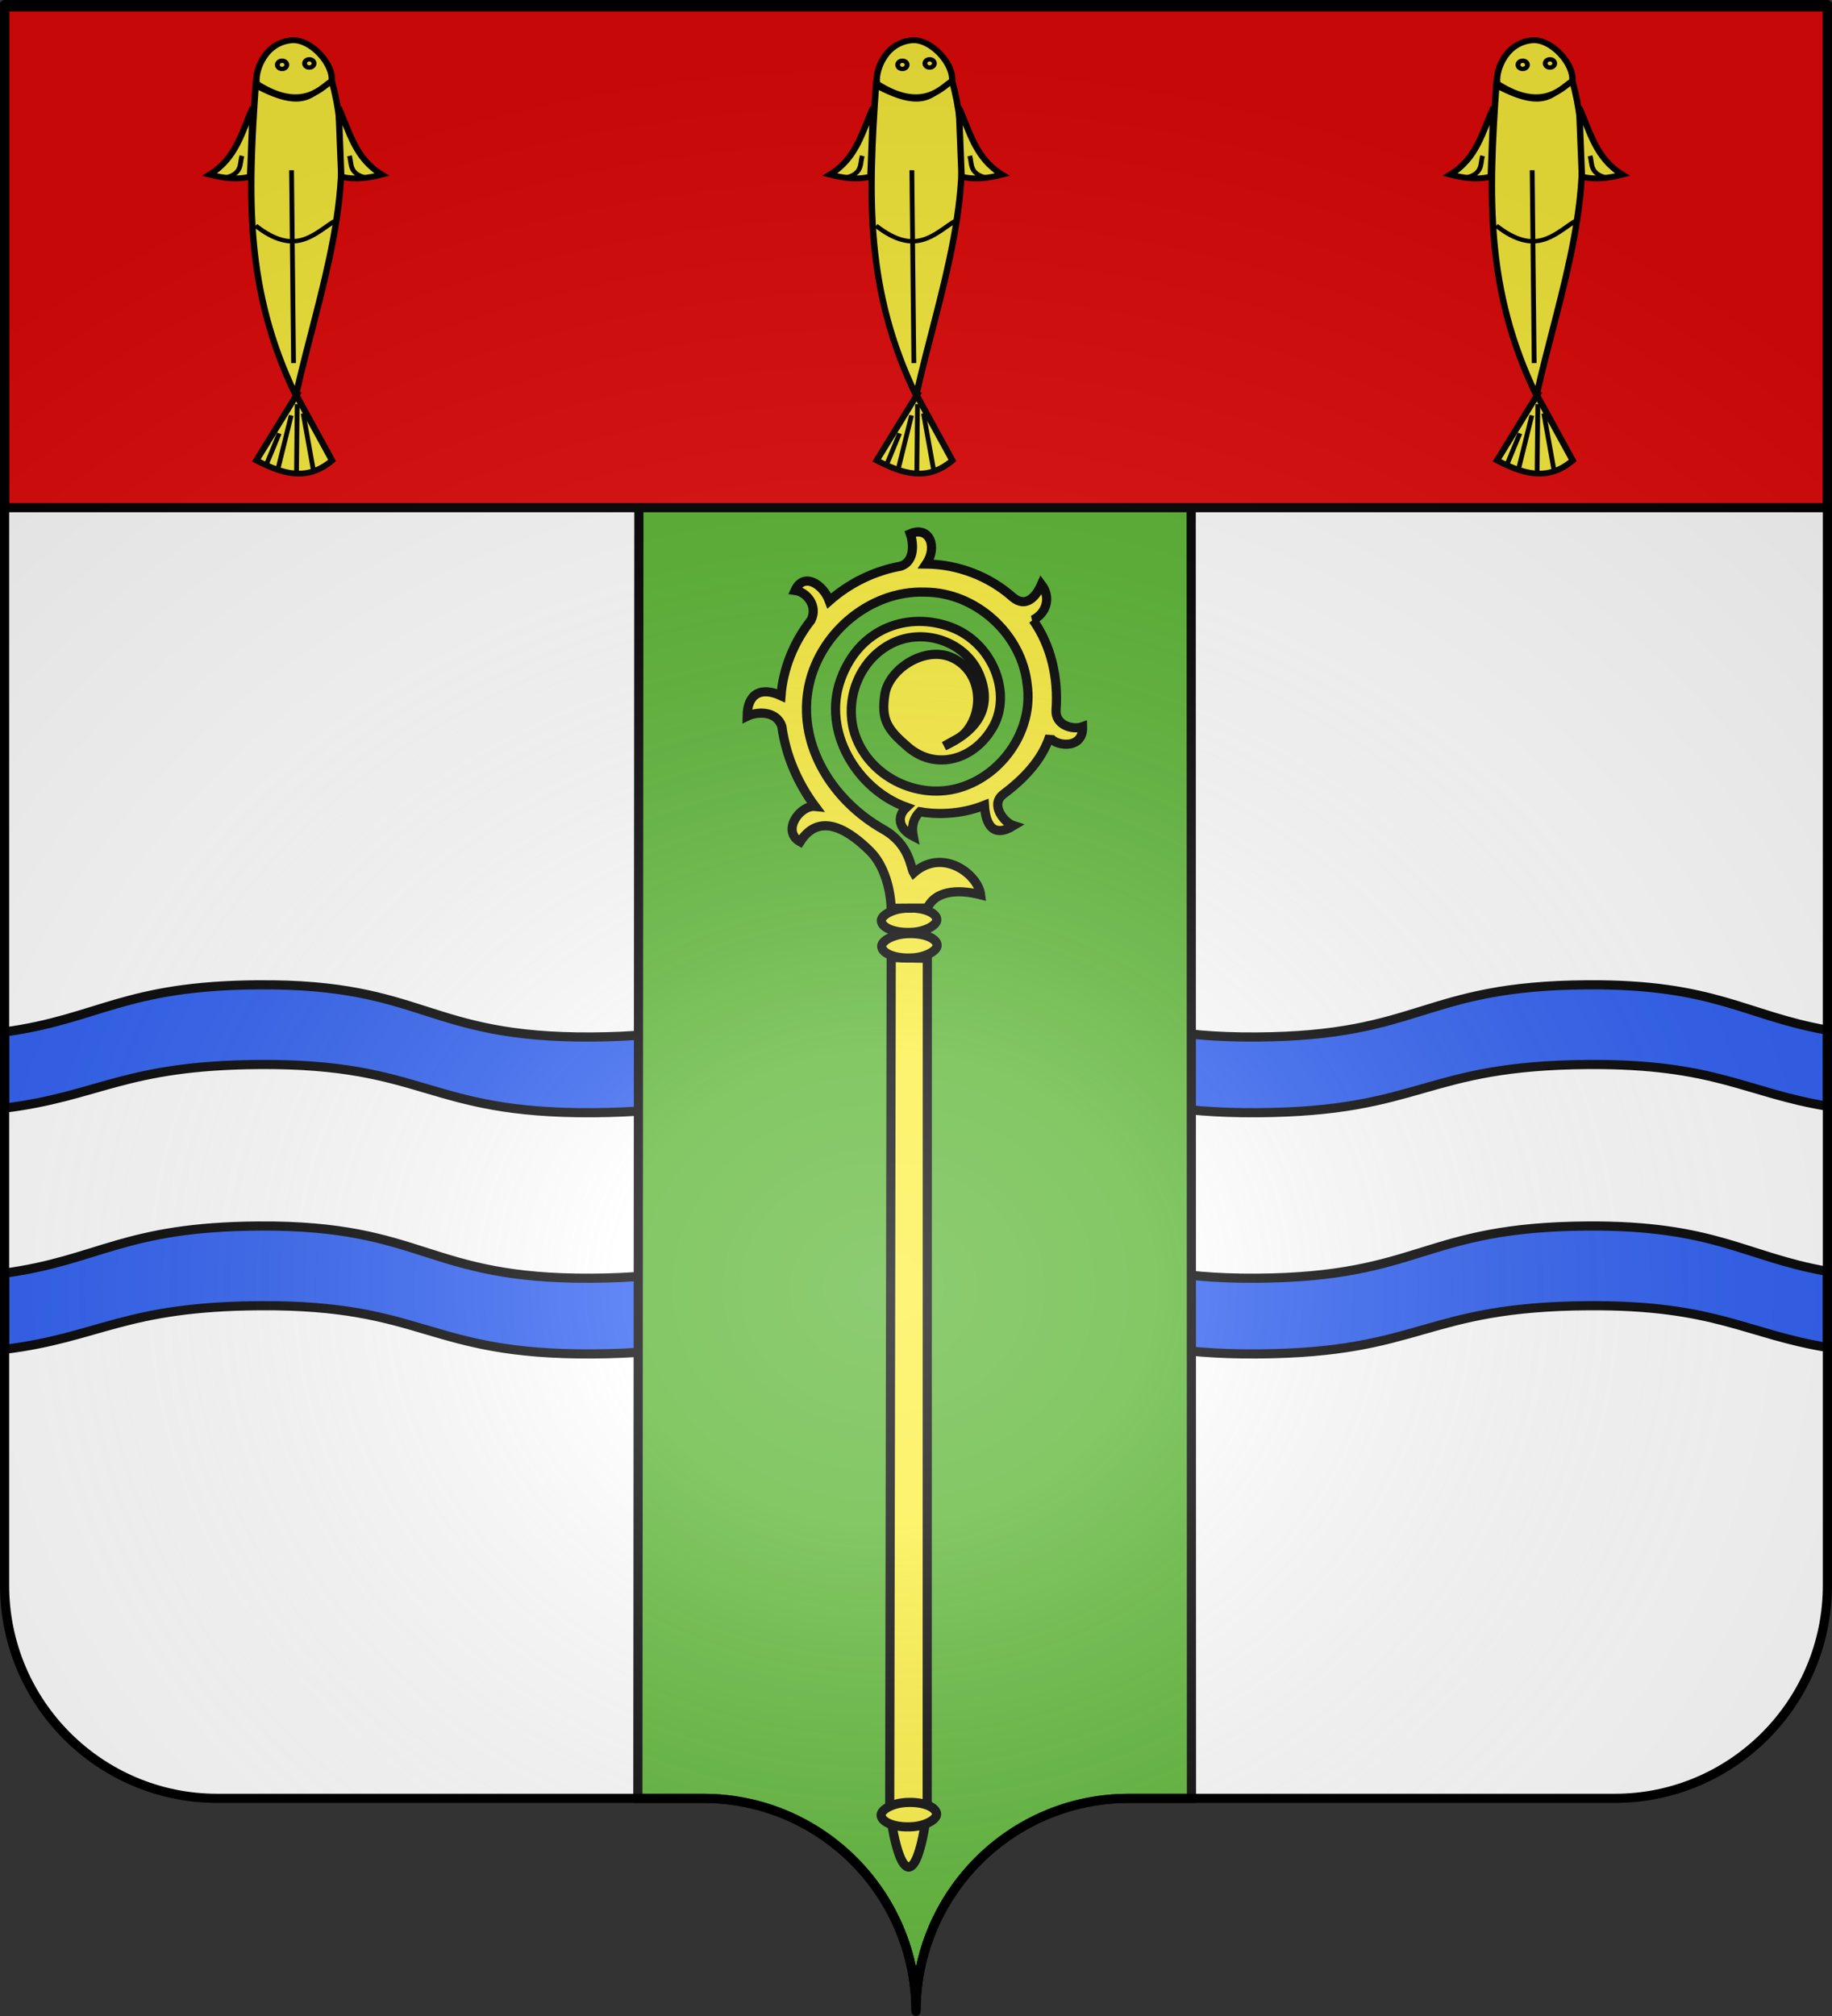
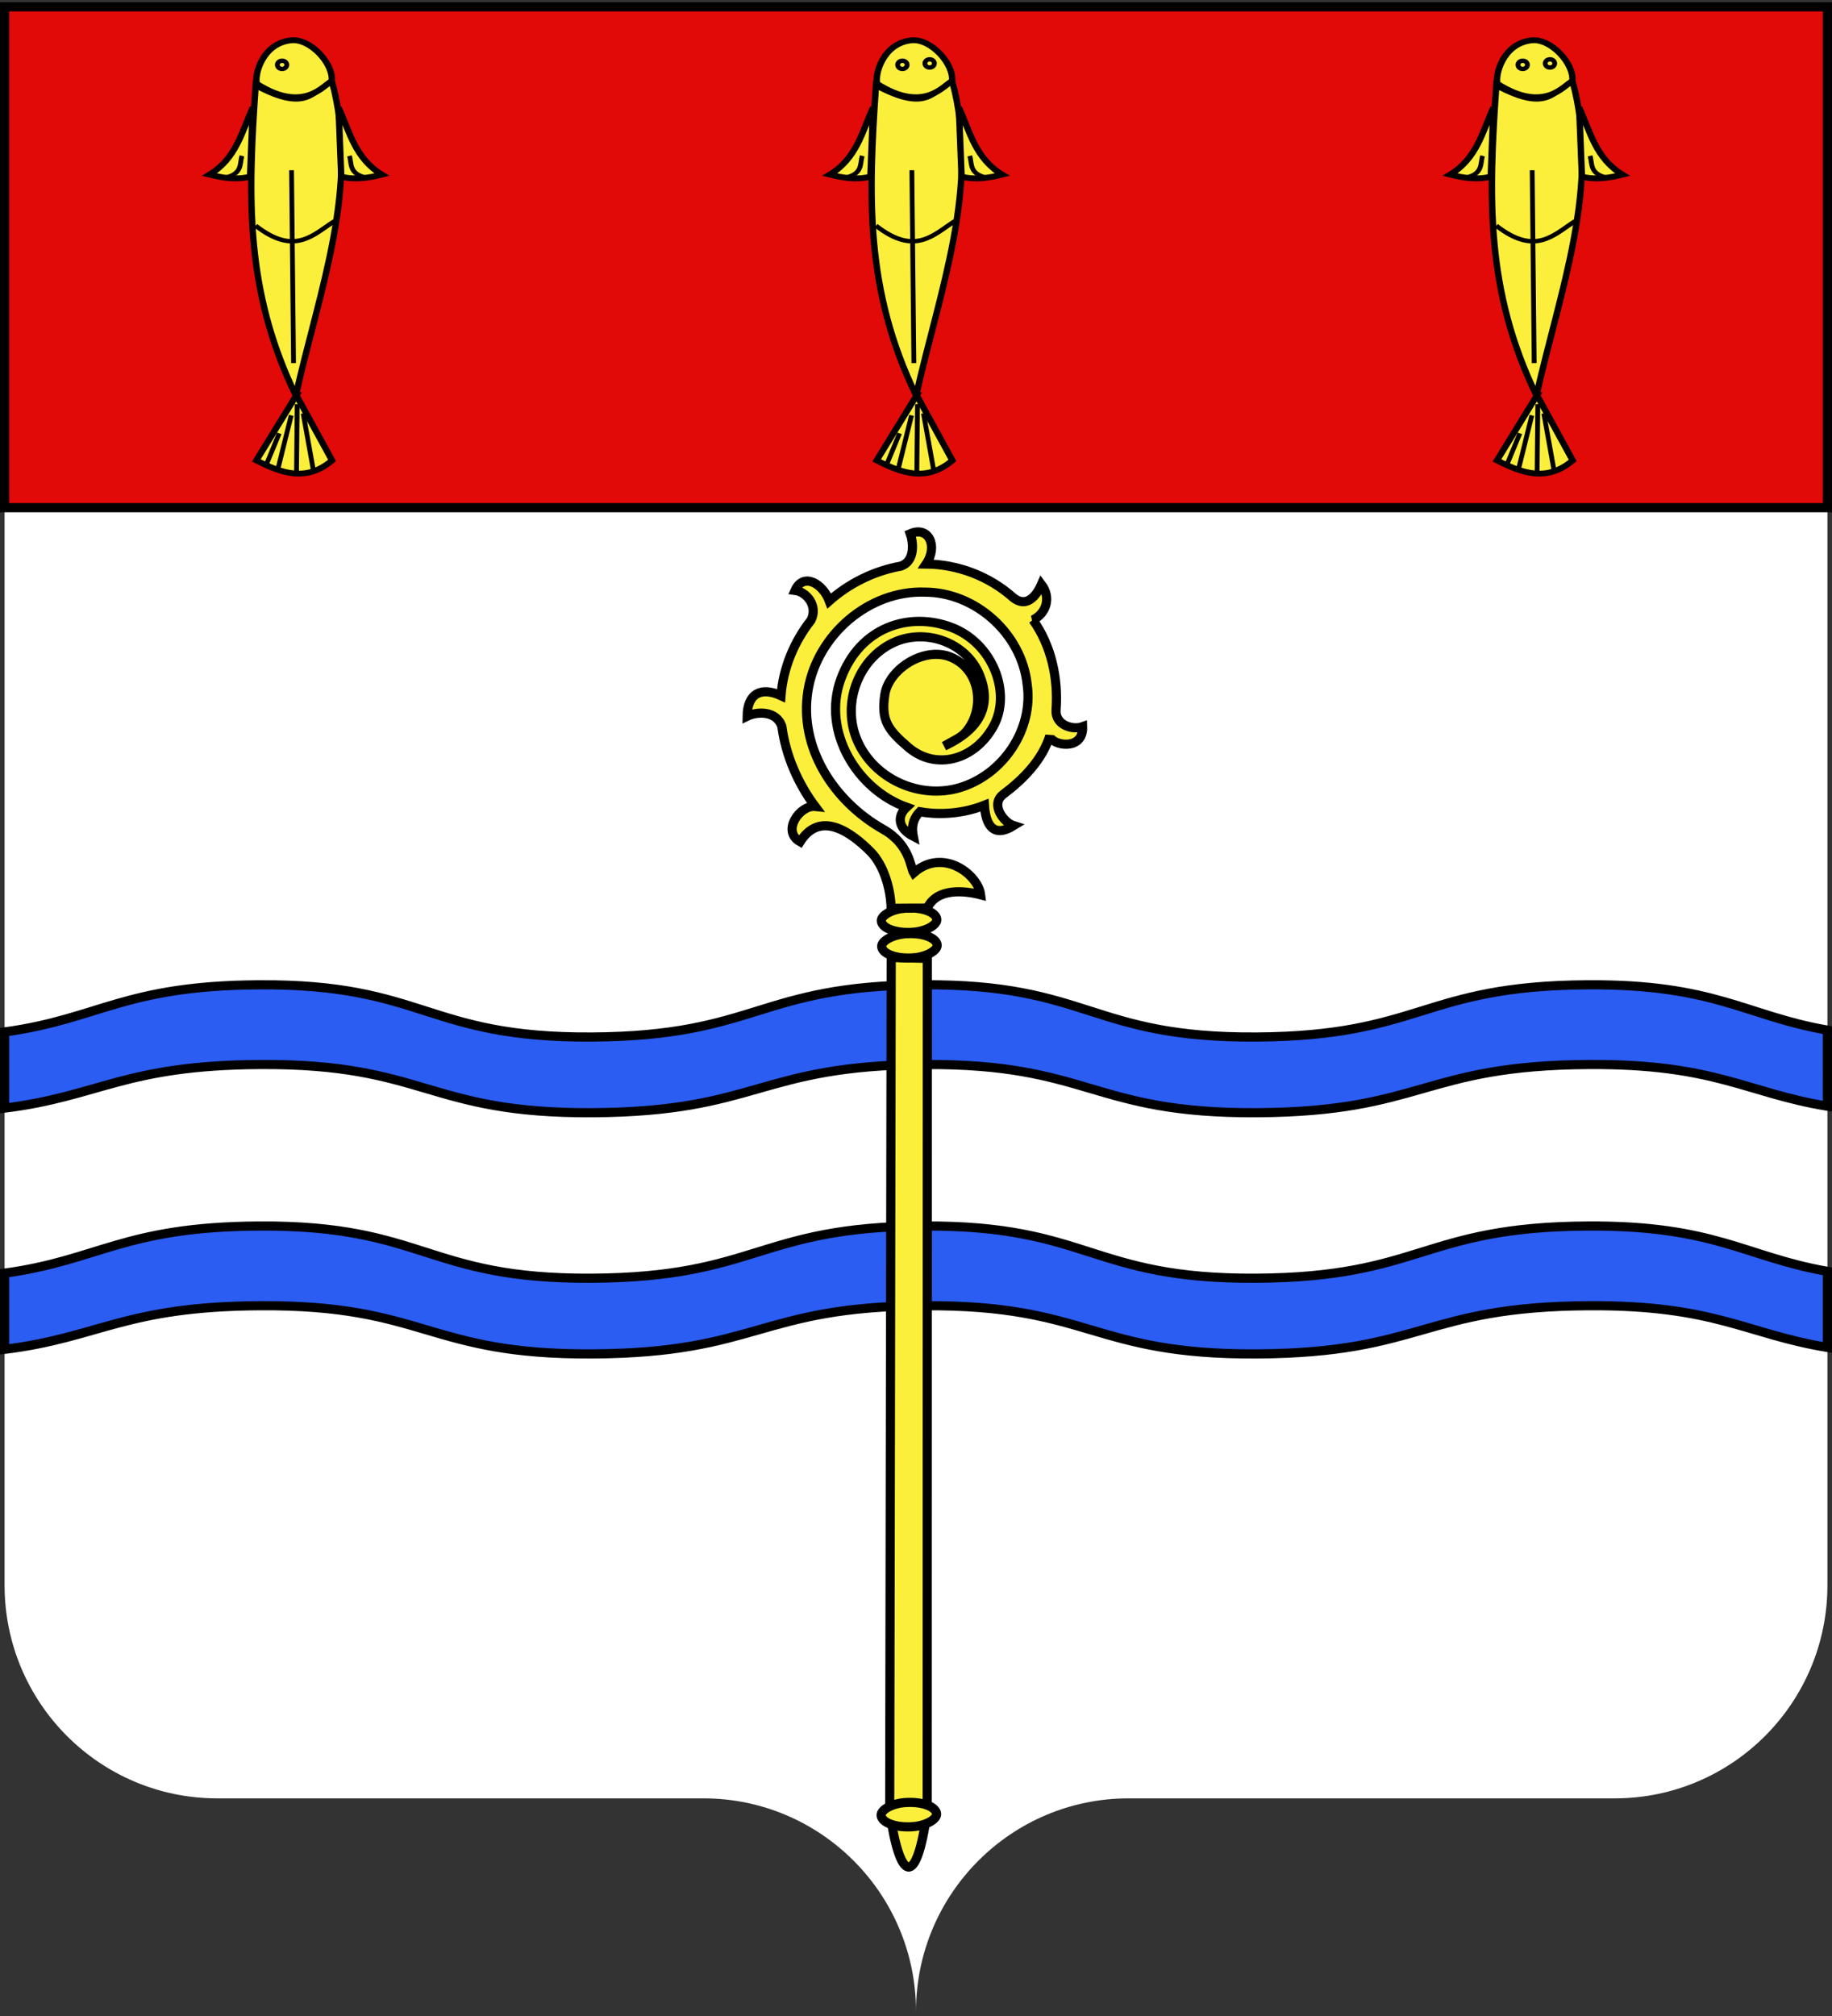
<svg xmlns="http://www.w3.org/2000/svg" xmlns:xlink="http://www.w3.org/1999/xlink" height="660" width="600" version="1.0">
  <rect width="100%" height="100%" fill="#333333" stroke="none" />
  <defs>
    <linearGradient id="b">
      <stop style="stop-color:white;stop-opacity:.314" offset="0" />
      <stop offset=".19" style="stop-color:white;stop-opacity:.251" />
      <stop style="stop-color:#6b6b6b;stop-opacity:.125" offset=".6" />
      <stop style="stop-color:black;stop-opacity:.125" offset="1" />
    </linearGradient>
    <linearGradient id="a">
      <stop offset="0" style="stop-color:#fd0000;stop-opacity:1" />
      <stop style="stop-color:#e77275;stop-opacity:.659" offset=".5" />
      <stop style="stop-color:black;stop-opacity:.323" offset="1" />
    </linearGradient>
    <linearGradient id="c">
      <stop style="stop-color:#e80000;stop-opacity:.276" offset="0" />
      <stop style="stop-color:red;stop-opacity:0" offset="1" />
    </linearGradient>
    <radialGradient r="300" fy="200.448" fx="285.186" cy="200.448" cx="285.186" gradientTransform="matrix(1.551 0 0 1.35 -77.894 353.461)" gradientUnits="userSpaceOnUse" id="d" xlink:href="#b" />
  </defs>
  <g style="display:inline">
    <g style="fill:#fff">
      <g style="fill:#fff;stroke:none;display:inline">
        <path d="M375 860.862c0-38.504 31.203-69.753 69.65-69.753h159.2c38.447 0 69.65-31.25 69.65-69.754V203.862h-597v517.493c0 38.504 31.203 69.754 69.65 69.754h159.2c38.447 0 69.65 31.25 69.65 69.753z" style="fill:#fff;fill-opacity:1;fill-rule:nonzero;stroke:none;stroke-width:3;stroke-linecap:round;stroke-linejoin:round;stroke-miterlimit:4;stroke-dasharray:none;stroke-dashoffset:0;stroke-opacity:1;display:inline" transform="translate(-75 -202.362)" />
      </g>
    </g>
  </g>
  <path style="fill:#2b5df2;fill-opacity:1;stroke:#000;stroke-width:3;stroke-miterlimit:4;stroke-opacity:1;display:inline" d="M84.813 322.406c-44.341.273-52.388 11.213-83.313 15.438v24.937c31.18-3.874 39.138-14.008 83.625-14.281 54.394-.334 54.638 16.116 109.031 15.781 54.394-.334 54.17-15.447 108.563-15.781 54.393-.334 54.637 16.116 109.031 15.781 54.394-.334 54.138-15.447 108.531-15.781 41.573-.256 51.558 9.29 78.219 13.656V337.25c-26.896-4.702-36.797-15.1-78.531-14.844-54.394.335-54.138 16.76-108.532 17.094-54.393.334-54.637-17.428-109.03-17.094-54.394.335-54.17 16.76-108.563 17.094-54.394.334-54.638-17.428-109.031-17.094zm0 78.969c-44.341.273-52.388 11.213-83.313 15.438v24.937c31.18-3.874 39.138-14.008 83.625-14.281 54.394-.335 54.638 16.115 109.031 15.781 54.394-.334 54.17-15.447 108.563-15.781 54.393-.335 54.637 16.115 109.031 15.781 54.394-.334 54.138-15.447 108.531-15.781 41.573-.256 51.558 9.29 78.219 13.656v-24.906c-26.896-4.703-36.797-15.1-78.531-14.844-54.394.334-54.138 16.76-108.532 17.094-54.393.334-54.637-17.428-109.03-17.094-54.394.334-54.17 16.76-108.563 17.094-54.394.334-54.638-17.428-109.031-17.094z" />
-   <path style="opacity:1;fill:#5ab532;fill-opacity:1;fill-rule:evenodd;stroke:#000;stroke-width:3;stroke-linecap:butt;stroke-linejoin:miter;stroke-miterlimit:4;stroke-dasharray:none;stroke-opacity:1" d="m209.375 2.656-.469 586.094h21.438c38.415 0 69.605 31.195 69.656 69.656.05-38.46 31.24-69.656 69.656-69.656h20.563l-.125-586.094h-180.72z" />
  <g transform="matrix(-.68 0 0 .68 535.327 114.377)" style="stroke:#000;stroke-width:4.409;stroke-opacity:1">
    <path style="fill:#fcef3c;fill-opacity:1;fill-rule:evenodd;stroke:#000;stroke-width:4.409;stroke-linecap:butt;stroke-linejoin:miter;stroke-miterlimit:4;stroke-dasharray:none;stroke-opacity:1" d="m340.677 703.46-.064-410.267 17.394-.413.73 410.68c-4.705 34.304-12.966 38.235-18.06 0z" />
    <rect style="fill:#fcef3c;fill-opacity:1;stroke:#000;stroke-width:4.409;stroke-linecap:round;stroke-linejoin:round;stroke-miterlimit:4;stroke-dasharray:none;stroke-opacity:1" transform="rotate(.913) skewX(.147)" y="275.676" x="339.695" ry="13.007" rx="13.008" height="11.757" width="26.724" />
    <rect style="fill:#fcef3c;fill-opacity:1;stroke:#000;stroke-width:4.409;stroke-linecap:round;stroke-linejoin:round;stroke-miterlimit:4;stroke-dasharray:none;stroke-opacity:1" transform="rotate(.913) skewX(.147)" y="263.349" x="339.695" ry="13.007" rx="13.008" height="11.757" width="26.724" />
    <g style="fill:#fcef3c;stroke:#000;stroke-width:4.409;stroke-opacity:1">
      <path style="fill:#fcef3c;fill-opacity:1;fill-rule:evenodd;stroke:#000;stroke-width:4.409;stroke-linecap:butt;stroke-linejoin:miter;stroke-miterlimit:4;stroke-dasharray:none;stroke-opacity:1" d="M-152.227 364.335c-15.004 2.796-28.362 11.735-38.14 23.46-4.633 5.558-12.537 1.606-14.824-3.065-8.694 8.335 4.63 16.95 8.302 14.138-5.434 11.04-5.303 23.764-3.383 35.771 1.267 7.929-9.65 9.593-14.086 7.38 2.813 10.888 9.703 9.3 16.98 2.67 5.35 11.853 14.392 19.938 20.23 23.794.059 5.36-2.7 8.452-5.91 10.716 7.756 2.31 12.426-1.275 12.055-7.82 23.114 10.392 54.815 2.083 65.703-22.427 10.888-24.51-1.271-46.243-20.944-54.755-19.674-8.512-43.122 2.459-47.861 20.23-4.74 17.77 4.956 34.577 22.595 35.624 13.07.776 18.574-.287 25.788-10.501 7.214-10.215 2.373-30.847-11.602-35.343-13.974-4.495-27.893 6.826-29.075 20.811-.336 3.97 1.071 6.65 2.785 12.64-7.294-18.943-2.117-30.37 11.394-36.4 15.752-7.032 34.937 1.843 40.938 17.764 6.658 17.662-2.865 38.335-20.079 45.623-18.76 7.941-41.668-.232-51.585-17.824-10.7-18.98-6.109-44.863 11.134-58.205 18.719-15.67 48.674-14.774 66.347 2.123 20.234 18.044 23.156 50.926 7.734 73.138-15.675 22.577-45.62 29.85-72.635 22.919-14.231-3.651-22.313 4.213-25.064 4.925-1.538-18.623-22.897-20.968-30.592-14.769 7.257 4.09 17.509 12.237 14.08 22.422 4.935 4.819 8.937 8.59 12.483 12.126 6.062-6.04 16.546-12.533 26.12-12.72 12.933-.254 31.411 2.17 27.739 20.06 10.207 2.672 12.336-12.774 6.609-17.232 13.852-2.265 27.237-7.85 38.281-16.562 7.446-3.861 13.815 3.36 15.51 8.032 7.618-8.092 4.948-14.994-4.892-18.414 8.434-10.173 13.51-22.97 14.82-36.087 2.31-7.504 11.111-8.353 15.527-5.062 3.263-9.166-7.445-11.577-15.402-7.782-1.02-12.846-5.577-25.411-13.157-35.844-3.658-6.962 4.263-12.856 7.501-14.444-3.788-9.012-13.898-4.915-15.626 5.194-11.083-10.467-25.982-16.799-41.218-17.406-8.346-.579-7.864-8.087-5.65-14.004-7.919 1.246-11.368 8.424-8.93 15.106z" transform="matrix(.719 -.693 .695 .721 145.97 -237.93)" />
    </g>
    <rect style="fill:#fcef3c;fill-opacity:1;stroke:#000;stroke-width:4.409;stroke-linecap:round;stroke-linejoin:round;stroke-miterlimit:4;stroke-dasharray:none;stroke-opacity:1" transform="rotate(.914) skewX(.147)" y="693.894" x="345.565" ry="13.007" rx="13.008" height="11.757" width="26.724" />
  </g>
  <g style="display:inline">
    <g style="opacity:1;stroke:#5ab532;display:inline">
      <g style="opacity:1;stroke:#5ab532;display:inline">
        <path d="M0 3v163.969h597V3H0z" style="opacity:1;fill:#e20909;fill-opacity:1;stroke:#000;stroke-width:3;stroke-miterlimit:4;stroke-dasharray:none;stroke-opacity:1;display:inline" transform="translate(1.5 -.768)" />
      </g>
    </g>
    <g style="stroke:#000;stroke-width:1.5;stroke-opacity:1">
      <g style="stroke:#000;stroke-width:2.205;stroke-miterlimit:4;stroke-dasharray:none;stroke-opacity:1;display:inline">
        <g style="fill:#fcef3c;fill-opacity:1;stroke:#000;stroke-width:11.659;stroke-miterlimit:4;stroke-dasharray:none;stroke-opacity:1">
          <g style="fill:#fcef3c;fill-opacity:1;stroke:#000;stroke-width:2.315;stroke-miterlimit:4;stroke-dasharray:none;stroke-opacity:1">
            <path style="fill:#fcef3c;fill-opacity:1;fill-rule:evenodd;stroke:#000;stroke-width:3.087;stroke-linecap:butt;stroke-linejoin:miter;stroke-miterlimit:4;stroke-dasharray:none;stroke-opacity:1" d="M212.644 208.684c25.658 15.154 27.607 2.134 36.781-2.299 13.897 55.48-6.089 110.96-17.386 166.439-24.674-55.907-23.108-104.902-19.395-164.14z" transform="matrix(.678 0 0 .619 -60.444 -101.286)" />
            <path style="fill:#fcef3c;fill-opacity:1;fill-rule:evenodd;stroke:#000;stroke-width:3.087;stroke-linecap:butt;stroke-linejoin:miter;stroke-miterlimit:4;stroke-dasharray:none;stroke-opacity:1" d="M213.23 207.96c-1.27-4.582 2.556-21.452 16.582-23.012 9.415-1.047 20.61 12.646 19.566 21.628-3.922 1.863-13.363 17.26-36.147 1.384zM232.313 372.67l17.241 34.483c-12.473 11.586-24.544 6.692-36.57-.037l19.329-34.446z" transform="matrix(.678 0 0 .619 -60.444 -101.286)" />
            <path style="fill:#fcef3c;fill-opacity:1;fill-rule:evenodd;stroke:#000;stroke-width:2.315;stroke-linecap:butt;stroke-linejoin:miter;stroke-miterlimit:4;stroke-dasharray:none;stroke-opacity:1" d="M227.694 197.92a2.286 2.168 0 1 1-4.573 0 2.286 2.168 0 1 1 4.573 0z" transform="matrix(.678 0 0 .619 -60.444 -101.286)" />
-             <path style="fill:#fcef3c;fill-opacity:1;fill-rule:evenodd;stroke:#000;stroke-width:2.315;stroke-linecap:butt;stroke-linejoin:miter;stroke-miterlimit:4;stroke-dasharray:none;stroke-opacity:1" d="M227.694 197.92a2.286 2.168 0 1 1-4.573 0 2.286 2.168 0 1 1 4.573 0z" transform="matrix(.678 0 0 .619 -51.518 -101.75)" />
+             <path style="fill:#fcef3c;fill-opacity:1;fill-rule:evenodd;stroke:#000;stroke-width:2.315;stroke-linecap:butt;stroke-linejoin:miter;stroke-miterlimit:4;stroke-dasharray:none;stroke-opacity:1" d="M227.694 197.92z" transform="matrix(.678 0 0 .619 -51.518 -101.75)" />
            <path style="fill:#fcef3c;fill-opacity:1;fill-rule:evenodd;stroke:#000;stroke-width:2.315;stroke-linecap:butt;stroke-linejoin:miter;stroke-miterlimit:4;stroke-dasharray:none;stroke-opacity:1" d="m229.987 253.662.963 102.002M212.666 283.011c18.905 16.12 27.7 4.8 38.01-2.405" transform="matrix(.678 0 0 .619 -60.444 -101.286)" />
            <g style="fill:#fcef3c;fill-opacity:1;stroke:#000;stroke-width:2.315;stroke-miterlimit:4;stroke-dasharray:none;stroke-opacity:1">
              <path d="M211.278 220.477c-5.308 12.762-7.997 26.98-20.942 35.499 6.372 1.716 12.807 2.935 19.627 1.067l1.315-36.566z" style="fill:#fcef3c;fill-opacity:1;fill-rule:evenodd;stroke:#000;stroke-width:3.087;stroke-linecap:butt;stroke-linejoin:miter;stroke-miterlimit:4;stroke-dasharray:none;stroke-opacity:1" transform="matrix(.678 0 0 .619 -60.444 -101.286)" />
              <path d="M206.004 246.039c-1.159 4.299.347 9.381-7.995 11.567" style="fill:#fcef3c;fill-opacity:1;fill-rule:evenodd;stroke:#000;stroke-width:2.315;stroke-linecap:butt;stroke-linejoin:miter;stroke-miterlimit:4;stroke-dasharray:none;stroke-opacity:1" transform="matrix(.678 0 0 .619 -60.444 -101.286)" />
            </g>
            <g style="fill:#fcef3c;fill-opacity:1;stroke:#000;stroke-width:2.315;stroke-miterlimit:4;stroke-dasharray:none;stroke-opacity:1">
              <path d="M180.412 203.642c-5.309 12.762-7.998 26.979-20.943 35.498 6.373 1.716 12.807 2.935 19.628 1.067l1.315-36.565z" style="fill:#fcef3c;fill-opacity:1;fill-rule:evenodd;stroke:#000;stroke-width:3.087;stroke-linecap:butt;stroke-linejoin:miter;stroke-miterlimit:4;stroke-dasharray:none;stroke-opacity:1" transform="matrix(-.678 0 0 .619 233.198 -90.861)" />
              <path d="M175.137 229.203c-1.158 4.3.347 9.382-7.995 11.568" style="fill:#fcef3c;fill-opacity:1;fill-rule:evenodd;stroke:#000;stroke-width:2.315;stroke-linecap:butt;stroke-linejoin:miter;stroke-miterlimit:4;stroke-dasharray:none;stroke-opacity:1" transform="matrix(-.678 0 0 .619 233.198 -90.861)" />
            </g>
            <path style="fill:#fcef3c;fill-opacity:1;fill-rule:evenodd;stroke:#000;stroke-width:2.315;stroke-linecap:butt;stroke-linejoin:miter;stroke-miterlimit:4;stroke-dasharray:none;stroke-opacity:1" d="m232.711 377.364-.34 36.914M235.603 382.297l4.933 30.11M229.82 383.318l-6.465 28.578M224.035 392.844l-6.294 16.67" transform="matrix(.678 0 0 .619 -60.444 -101.286)" />
          </g>
        </g>
      </g>
      <g style="stroke:#000;stroke-width:2.205;stroke-miterlimit:4;stroke-dasharray:none;stroke-opacity:1;display:inline">
        <g style="fill:#fcef3c;fill-opacity:1;stroke:#000;stroke-width:11.659;stroke-miterlimit:4;stroke-dasharray:none;stroke-opacity:1">
          <g style="fill:#fcef3c;fill-opacity:1;stroke:#000;stroke-width:2.315;stroke-miterlimit:4;stroke-dasharray:none;stroke-opacity:1">
            <path d="M212.644 208.684c25.658 15.154 27.607 2.134 36.781-2.299 13.897 55.48-6.089 110.96-17.386 166.439-24.674-55.907-23.108-104.902-19.395-164.14z" style="fill:#fcef3c;fill-opacity:1;fill-rule:evenodd;stroke:#000;stroke-width:3.087;stroke-linecap:butt;stroke-linejoin:miter;stroke-miterlimit:4;stroke-dasharray:none;stroke-opacity:1" transform="matrix(.678 0 0 .619 345.877 -101.286)" />
            <path d="M213.23 207.96c-1.27-4.582 2.556-21.452 16.582-23.012 9.415-1.047 20.61 12.646 19.566 21.628-3.922 1.863-13.363 17.26-36.147 1.384zM232.313 372.67l17.241 34.483c-12.473 11.586-24.544 6.692-36.57-.037l19.329-34.446z" style="fill:#fcef3c;fill-opacity:1;fill-rule:evenodd;stroke:#000;stroke-width:3.087;stroke-linecap:butt;stroke-linejoin:miter;stroke-miterlimit:4;stroke-dasharray:none;stroke-opacity:1" transform="matrix(.678 0 0 .619 345.877 -101.286)" />
            <path d="M227.694 197.92a2.286 2.168 0 1 1-4.573 0 2.286 2.168 0 1 1 4.573 0z" style="fill:#fcef3c;fill-opacity:1;fill-rule:evenodd;stroke:#000;stroke-width:2.315;stroke-linecap:butt;stroke-linejoin:miter;stroke-miterlimit:4;stroke-dasharray:none;stroke-opacity:1" transform="matrix(.678 0 0 .619 345.877 -101.286)" />
            <path transform="matrix(.678 0 0 .619 354.803 -101.75)" d="M227.694 197.92a2.286 2.168 0 1 1-4.573 0 2.286 2.168 0 1 1 4.573 0z" style="fill:#fcef3c;fill-opacity:1;fill-rule:evenodd;stroke:#000;stroke-width:2.315;stroke-linecap:butt;stroke-linejoin:miter;stroke-miterlimit:4;stroke-dasharray:none;stroke-opacity:1" />
            <path d="m229.987 253.662.963 102.002M212.666 283.011c18.905 16.12 27.7 4.8 38.01-2.405" style="fill:#fcef3c;fill-opacity:1;fill-rule:evenodd;stroke:#000;stroke-width:2.315;stroke-linecap:butt;stroke-linejoin:miter;stroke-miterlimit:4;stroke-dasharray:none;stroke-opacity:1" transform="matrix(.678 0 0 .619 345.877 -101.286)" />
            <g style="fill:#fcef3c;fill-opacity:1;stroke:#000;stroke-width:2.315;stroke-miterlimit:4;stroke-dasharray:none;stroke-opacity:1">
              <path style="fill:#fcef3c;fill-opacity:1;fill-rule:evenodd;stroke:#000;stroke-width:3.087;stroke-linecap:butt;stroke-linejoin:miter;stroke-miterlimit:4;stroke-dasharray:none;stroke-opacity:1" d="M211.278 220.477c-5.308 12.762-7.997 26.98-20.942 35.499 6.372 1.716 12.807 2.935 19.627 1.067l1.315-36.566z" transform="matrix(.678 0 0 .619 345.877 -101.286)" />
              <path style="fill:#fcef3c;fill-opacity:1;fill-rule:evenodd;stroke:#000;stroke-width:2.315;stroke-linecap:butt;stroke-linejoin:miter;stroke-miterlimit:4;stroke-dasharray:none;stroke-opacity:1" d="M206.004 246.039c-1.159 4.299.347 9.381-7.995 11.567" transform="matrix(.678 0 0 .619 345.877 -101.286)" />
            </g>
            <g style="fill:#fcef3c;fill-opacity:1;stroke:#000;stroke-width:2.315;stroke-miterlimit:4;stroke-dasharray:none;stroke-opacity:1">
              <path style="fill:#fcef3c;fill-opacity:1;fill-rule:evenodd;stroke:#000;stroke-width:3.087;stroke-linecap:butt;stroke-linejoin:miter;stroke-miterlimit:4;stroke-dasharray:none;stroke-opacity:1" d="M180.412 203.642c-5.309 12.762-7.998 26.979-20.943 35.498 6.373 1.716 12.807 2.935 19.628 1.067l1.315-36.565z" transform="matrix(-.678 0 0 .619 639.52 -90.861)" />
              <path style="fill:#fcef3c;fill-opacity:1;fill-rule:evenodd;stroke:#000;stroke-width:2.315;stroke-linecap:butt;stroke-linejoin:miter;stroke-miterlimit:4;stroke-dasharray:none;stroke-opacity:1" d="M175.137 229.203c-1.158 4.3.347 9.382-7.995 11.568" transform="matrix(-.678 0 0 .619 639.52 -90.861)" />
            </g>
            <path d="m232.711 377.364-.34 36.914M235.603 382.297l4.933 30.11M229.82 383.318l-6.465 28.578M224.035 392.844l-6.294 16.67" style="fill:#fcef3c;fill-opacity:1;fill-rule:evenodd;stroke:#000;stroke-width:2.315;stroke-linecap:butt;stroke-linejoin:miter;stroke-miterlimit:4;stroke-dasharray:none;stroke-opacity:1" transform="matrix(.678 0 0 .619 345.877 -101.286)" />
          </g>
        </g>
      </g>
      <g style="stroke:#000;stroke-width:2.205;stroke-miterlimit:4;stroke-dasharray:none;stroke-opacity:1;display:inline">
        <g style="fill:#fcef3c;fill-opacity:1;stroke:#000;stroke-width:11.659;stroke-miterlimit:4;stroke-dasharray:none;stroke-opacity:1">
          <g style="fill:#fcef3c;fill-opacity:1;stroke:#000;stroke-width:2.315;stroke-miterlimit:4;stroke-dasharray:none;stroke-opacity:1">
            <path style="fill:#fcef3c;fill-opacity:1;fill-rule:evenodd;stroke:#000;stroke-width:3.087;stroke-linecap:butt;stroke-linejoin:miter;stroke-miterlimit:4;stroke-dasharray:none;stroke-opacity:1" d="M212.644 208.684c25.658 15.154 27.607 2.134 36.781-2.299 13.897 55.48-6.089 110.96-17.386 166.439-24.674-55.907-23.108-104.902-19.395-164.14z" transform="matrix(.678 0 0 .619 142.717 -101.286)" />
            <path style="fill:#fcef3c;fill-opacity:1;fill-rule:evenodd;stroke:#000;stroke-width:3.087;stroke-linecap:butt;stroke-linejoin:miter;stroke-miterlimit:4;stroke-dasharray:none;stroke-opacity:1" d="M213.23 207.96c-1.27-4.582 2.556-21.452 16.582-23.012 9.415-1.047 20.61 12.646 19.566 21.628-3.922 1.863-13.363 17.26-36.147 1.384zM232.313 372.67l17.241 34.483c-12.473 11.586-24.544 6.692-36.57-.037l19.329-34.446z" transform="matrix(.678 0 0 .619 142.717 -101.286)" />
            <path style="fill:#fcef3c;fill-opacity:1;fill-rule:evenodd;stroke:#000;stroke-width:2.315;stroke-linecap:butt;stroke-linejoin:miter;stroke-miterlimit:4;stroke-dasharray:none;stroke-opacity:1" d="M227.694 197.92a2.286 2.168 0 1 1-4.573 0 2.286 2.168 0 1 1 4.573 0z" transform="matrix(.678 0 0 .619 142.717 -101.286)" />
            <path style="fill:#fcef3c;fill-opacity:1;fill-rule:evenodd;stroke:#000;stroke-width:2.315;stroke-linecap:butt;stroke-linejoin:miter;stroke-miterlimit:4;stroke-dasharray:none;stroke-opacity:1" d="M227.694 197.92a2.286 2.168 0 1 1-4.573 0 2.286 2.168 0 1 1 4.573 0z" transform="matrix(.678 0 0 .619 151.643 -101.75)" />
            <path style="fill:#fcef3c;fill-opacity:1;fill-rule:evenodd;stroke:#000;stroke-width:2.315;stroke-linecap:butt;stroke-linejoin:miter;stroke-miterlimit:4;stroke-dasharray:none;stroke-opacity:1" d="m229.987 253.662.963 102.002M212.666 283.011c18.905 16.12 27.7 4.8 38.01-2.405" transform="matrix(.678 0 0 .619 142.717 -101.286)" />
            <g style="fill:#fcef3c;fill-opacity:1;stroke:#000;stroke-width:2.315;stroke-miterlimit:4;stroke-dasharray:none;stroke-opacity:1">
              <path d="M211.278 220.477c-5.308 12.762-7.997 26.98-20.942 35.499 6.372 1.716 12.807 2.935 19.627 1.067l1.315-36.566z" style="fill:#fcef3c;fill-opacity:1;fill-rule:evenodd;stroke:#000;stroke-width:3.087;stroke-linecap:butt;stroke-linejoin:miter;stroke-miterlimit:4;stroke-dasharray:none;stroke-opacity:1" transform="matrix(.678 0 0 .619 142.717 -101.286)" />
              <path d="M206.004 246.039c-1.159 4.299.347 9.381-7.995 11.567" style="fill:#fcef3c;fill-opacity:1;fill-rule:evenodd;stroke:#000;stroke-width:2.315;stroke-linecap:butt;stroke-linejoin:miter;stroke-miterlimit:4;stroke-dasharray:none;stroke-opacity:1" transform="matrix(.678 0 0 .619 142.717 -101.286)" />
            </g>
            <g style="fill:#fcef3c;fill-opacity:1;stroke:#000;stroke-width:2.315;stroke-miterlimit:4;stroke-dasharray:none;stroke-opacity:1">
              <path d="M180.412 203.642c-5.309 12.762-7.998 26.979-20.943 35.498 6.373 1.716 12.807 2.935 19.628 1.067l1.315-36.565z" style="fill:#fcef3c;fill-opacity:1;fill-rule:evenodd;stroke:#000;stroke-width:3.087;stroke-linecap:butt;stroke-linejoin:miter;stroke-miterlimit:4;stroke-dasharray:none;stroke-opacity:1" transform="matrix(-.678 0 0 .619 436.359 -90.861)" />
              <path d="M175.137 229.203c-1.158 4.3.347 9.382-7.995 11.568" style="fill:#fcef3c;fill-opacity:1;fill-rule:evenodd;stroke:#000;stroke-width:2.315;stroke-linecap:butt;stroke-linejoin:miter;stroke-miterlimit:4;stroke-dasharray:none;stroke-opacity:1" transform="matrix(-.678 0 0 .619 436.359 -90.861)" />
            </g>
            <path style="fill:#fcef3c;fill-opacity:1;fill-rule:evenodd;stroke:#000;stroke-width:2.315;stroke-linecap:butt;stroke-linejoin:miter;stroke-miterlimit:4;stroke-dasharray:none;stroke-opacity:1" d="m232.711 377.364-.34 36.914M235.603 382.297l4.933 30.11M229.82 383.318l-6.465 28.578M224.035 392.844l-6.294 16.67" transform="matrix(.678 0 0 .619 142.717 -101.286)" />
          </g>
        </g>
      </g>
    </g>
  </g>
  <g style="display:inline">
-     <path d="M76.5 203.862v517.491c0 38.505 31.203 69.755 69.65 69.755h159.2c38.447 0 69.65 31.25 69.65 69.754 0-38.504 31.203-69.754 69.65-69.754h159.2c38.447 0 69.65-31.25 69.65-69.755v-517.49h-597z" style="fill:url(#d);fill-opacity:1;fill-rule:evenodd;stroke:none;stroke-width:3;stroke-linecap:butt;stroke-linejoin:miter;stroke-miterlimit:4;stroke-dasharray:none;stroke-opacity:1;display:inline" transform="translate(-75 -202.362)" />
-   </g>
+     </g>
  <g style="opacity:1">
-     <path d="M375 860.862c0-38.504 31.203-69.753 69.65-69.753h159.2c38.447 0 69.65-31.25 69.65-69.754V203.862h-597v517.493c0 38.504 31.203 69.754 69.65 69.754h159.2c38.447 0 69.65 31.25 69.65 69.753z" style="fill:none;fill-opacity:1;fill-rule:nonzero;stroke:#000;stroke-width:3;stroke-linecap:round;stroke-linejoin:round;stroke-miterlimit:4;stroke-dasharray:none;stroke-dashoffset:0;stroke-opacity:1;display:inline" transform="translate(-75 -202.362)" />
-   </g>
+     </g>
</svg>